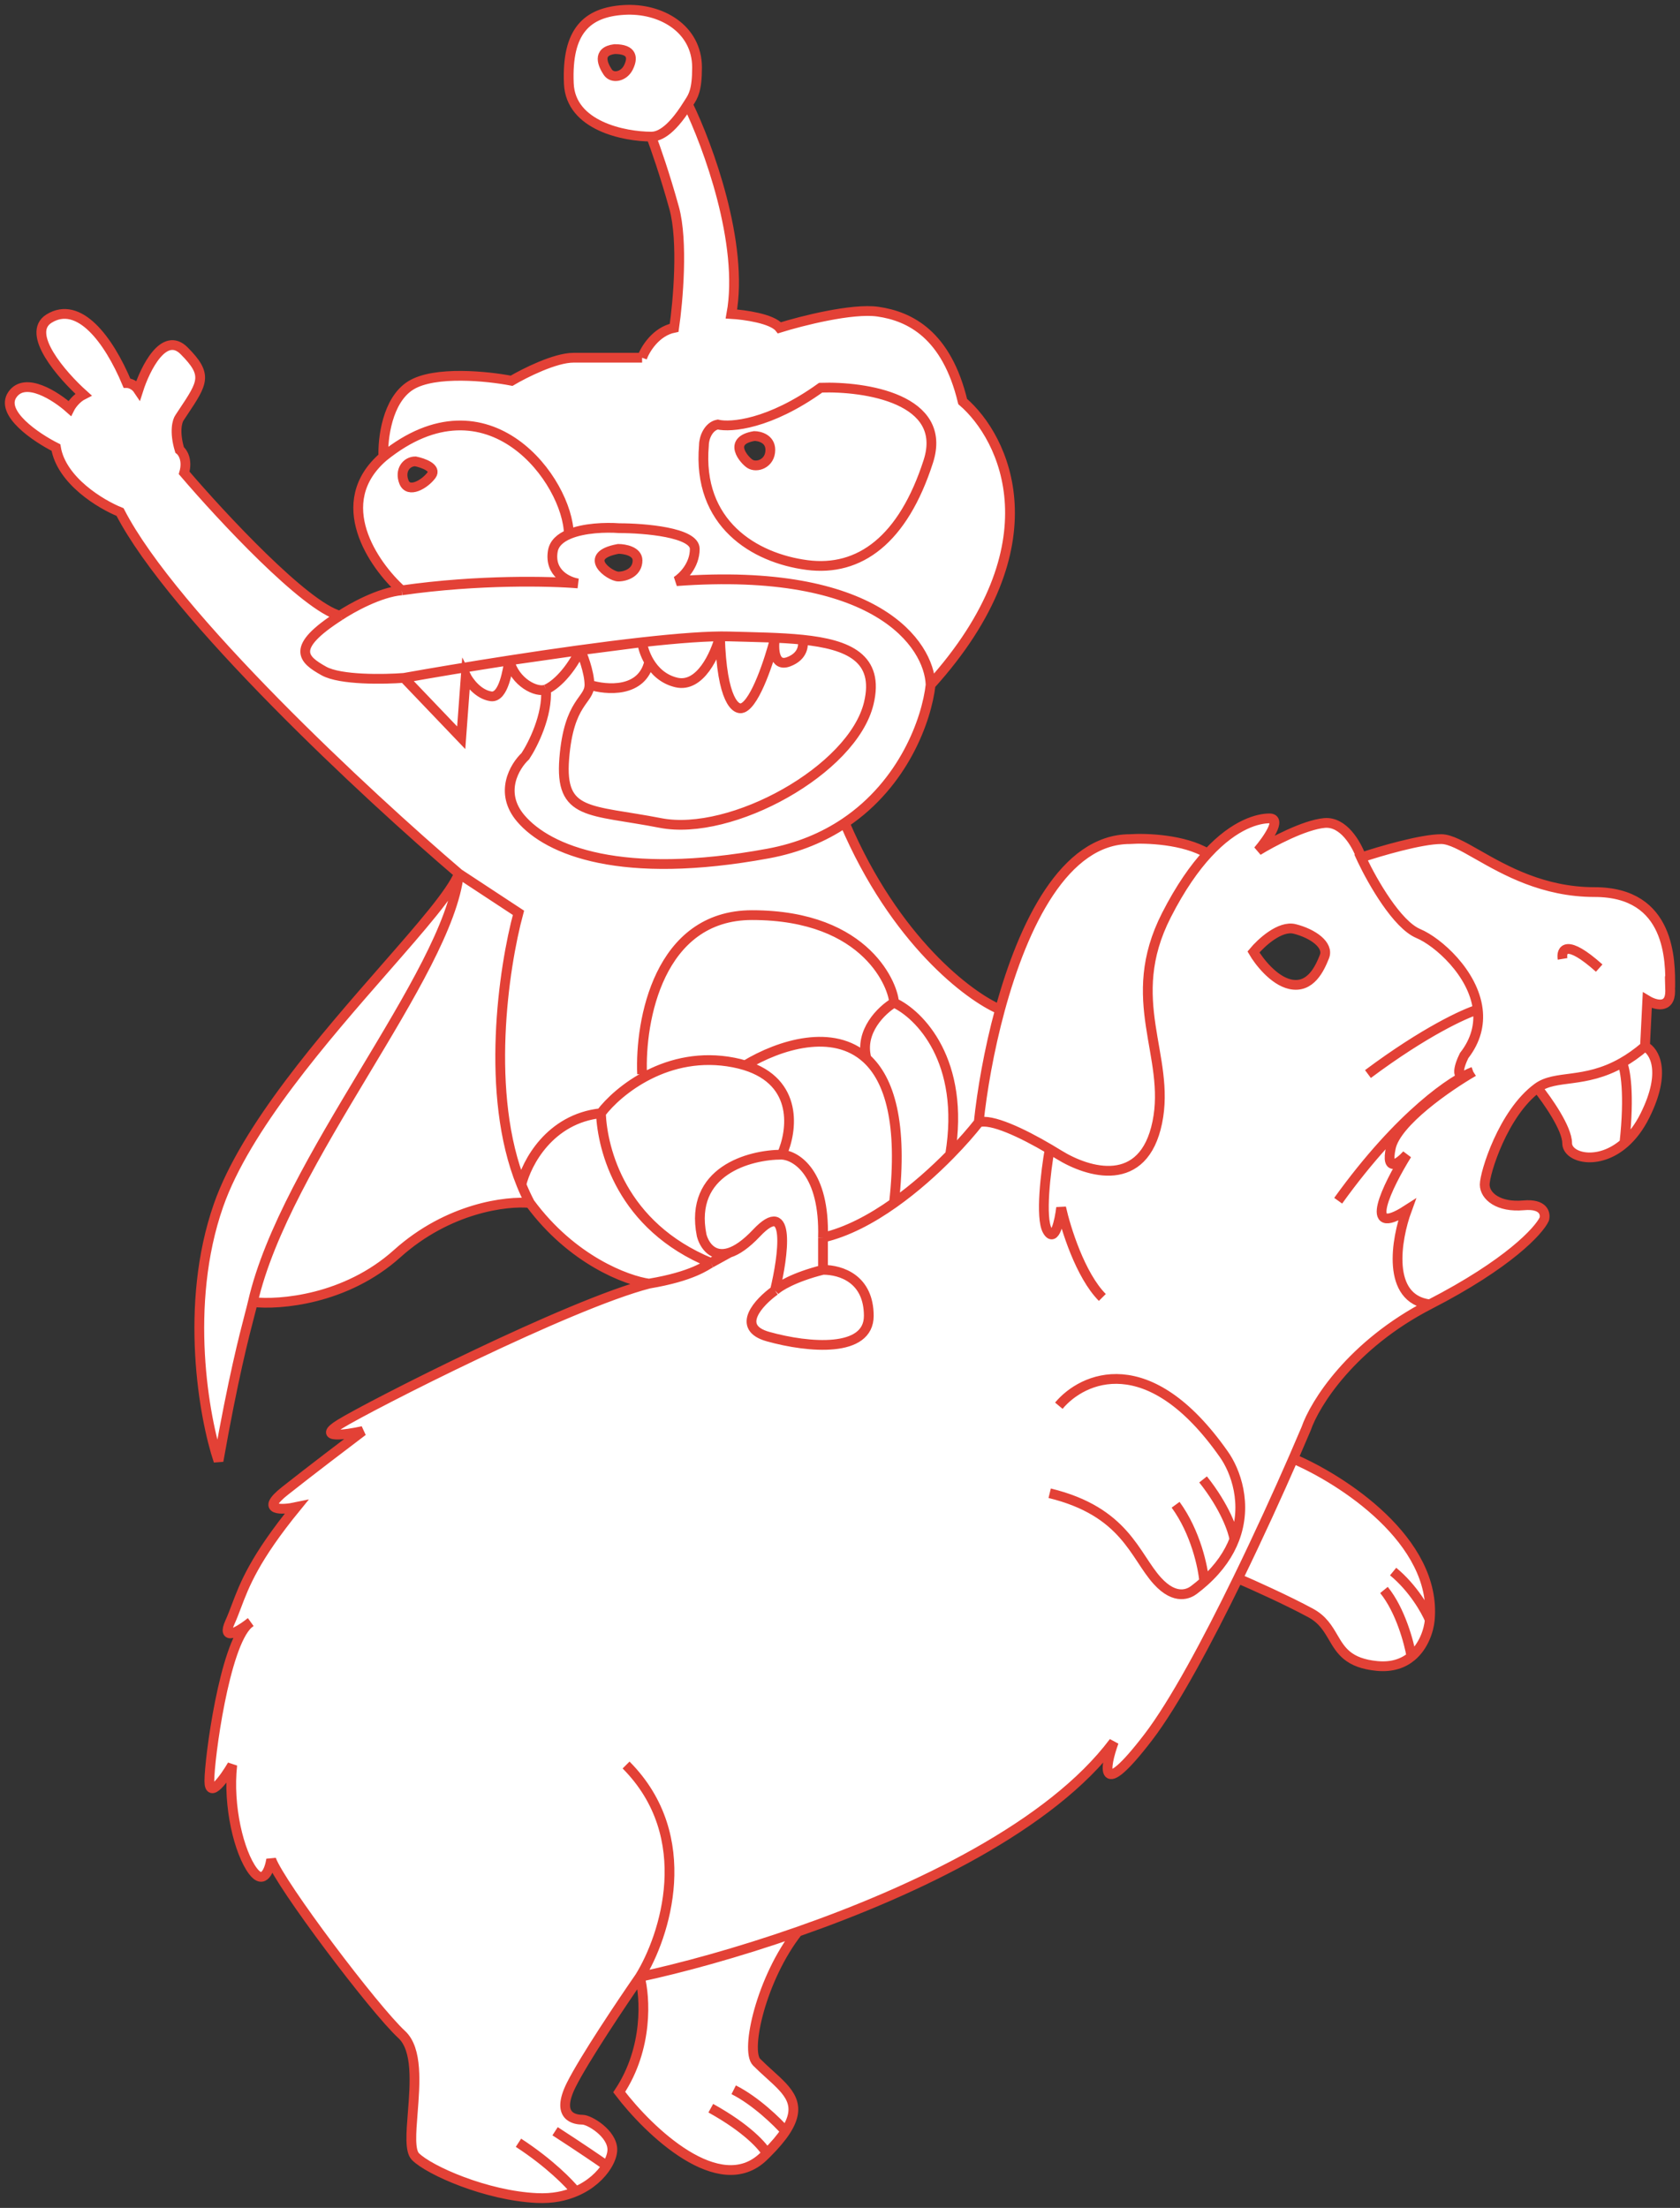
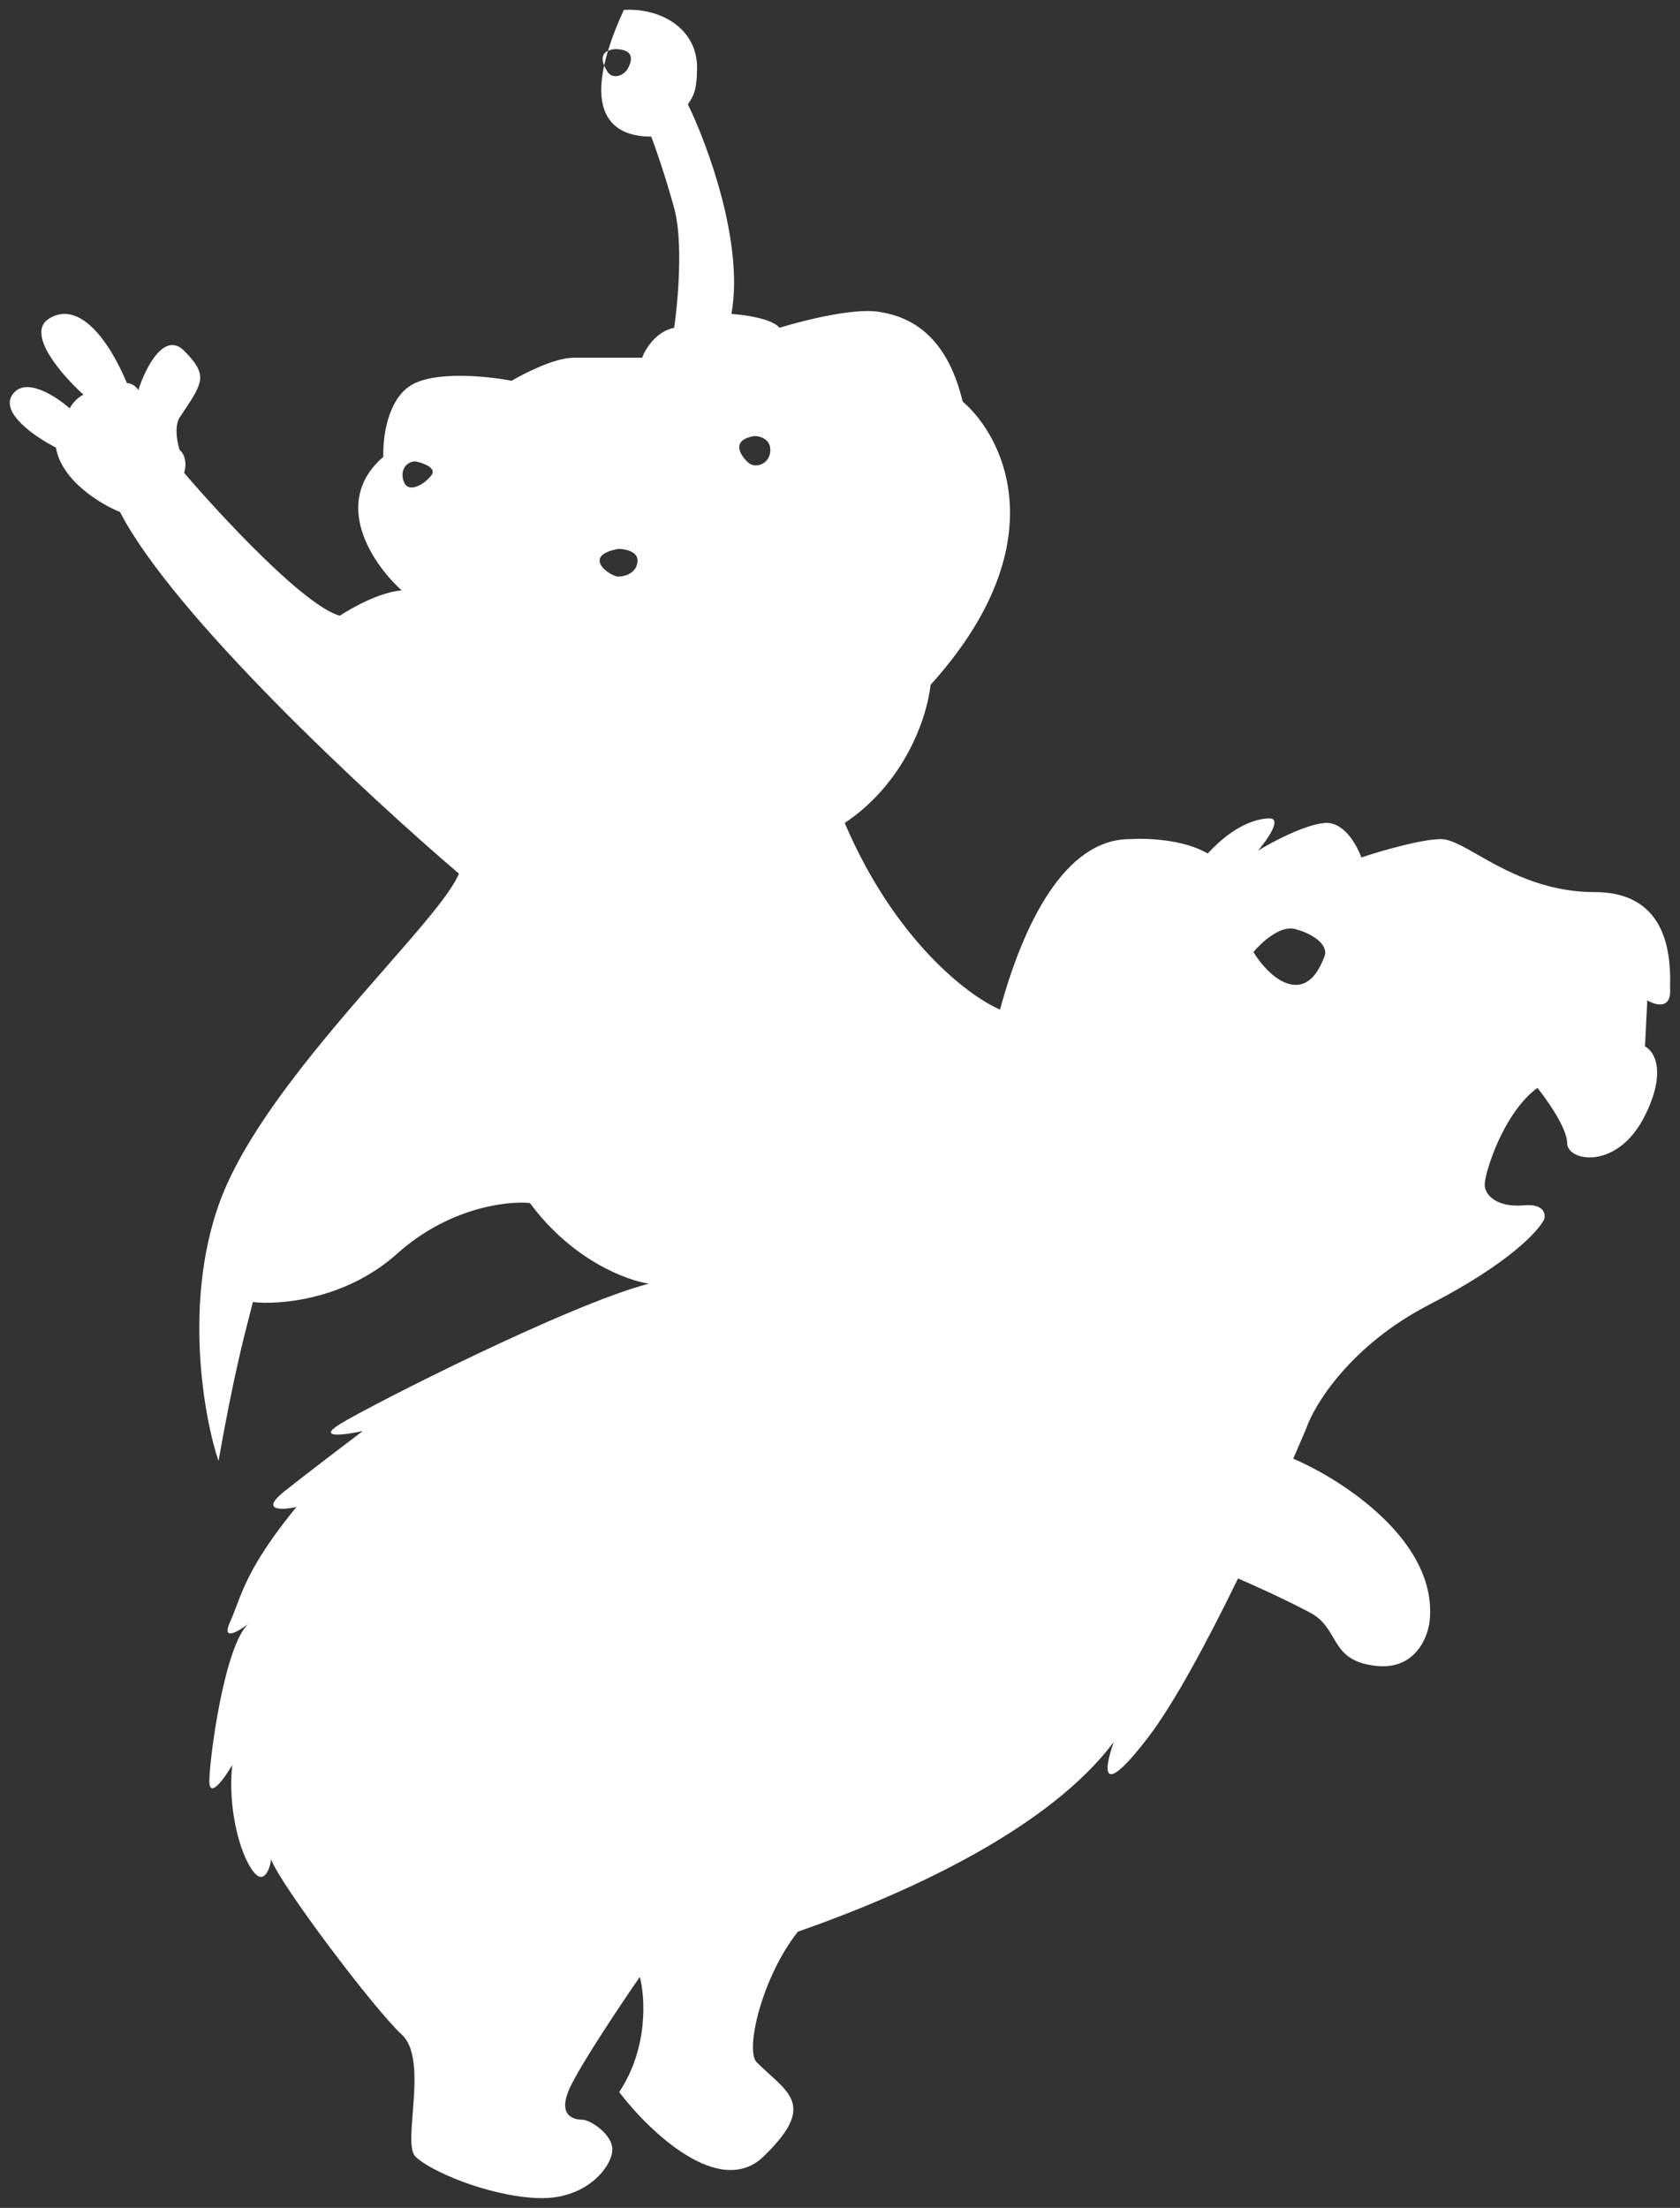
<svg xmlns="http://www.w3.org/2000/svg" width="172" height="226" viewBox="0 0 172 226" fill="none">
  <rect x="0" y="0" width="172" height="226" fill="#333333" stroke="none" />
-   <path fill-rule="evenodd" clip-rule="evenodd" d="M114.03 178.308C113.093 180.901 112.483 184.437 117.547 177.836C120.205 174.371 123.625 167.982 126.75 161.569C128.214 162.198 131.753 163.785 134.191 165.105C135.412 165.767 135.956 166.693 136.486 167.597C137.278 168.947 138.039 170.245 140.989 170.528C142.54 170.676 143.682 170.244 144.505 169.561C145.772 168.509 146.286 166.86 146.381 165.813C147.131 157.703 137.376 151.431 132.404 149.31C132.897 148.181 133.34 147.149 133.722 146.245C134.581 143.73 138.317 137.663 146.381 133.514C154.445 129.364 157.555 125.969 158.102 124.791C158.258 124.241 158.055 123.188 155.992 123.376C153.413 123.612 152.007 122.433 152.007 121.254C152.007 120.076 153.882 113.946 157.399 111.353C158.414 112.61 160.446 115.502 160.446 117.011C160.446 118.483 163.59 119.381 166.307 117.011C167.07 116.345 167.8 115.422 168.416 114.182C170.667 109.655 169.354 107.58 168.416 107.109L168.651 102.394C169.432 102.865 170.995 103.337 170.995 101.451C170.995 101.34 170.908 98.52 170.997 101.085C171.02 98.381 171.079 91.313 163.259 91.313C158.002 91.313 154.092 89.087 151.283 87.487C149.708 86.59 148.479 85.891 147.553 85.891C145.5 85.891 141.264 87.136 139.375 87.768C138.87 86.382 137.541 84.063 135.597 84.24C133.534 84.429 130.206 86.205 128.799 87.07C129.737 85.969 131.284 83.769 129.971 83.769C128.86 83.769 126.459 84.309 123.642 87.367C121.204 85.907 117.312 85.774 115.671 85.891C108.978 85.891 104.743 94.658 102.382 103.337C99.23 102.001 91.638 96.311 86.483 84.24C92.528 80.189 94.872 73.669 95.277 70.095C108.217 55.761 102.856 44.79 98.558 41.097C96.918 34.26 93.167 32.373 89.885 31.902C87.259 31.525 82.071 32.845 79.805 33.552C79.055 32.609 76.21 32.216 74.882 32.138C76.195 24.971 72.46 14.849 70.428 10.684C70.472 10.612 70.518 10.543 70.563 10.473C70.963 9.859 71.365 9.242 71.365 6.912C71.365 2.904 67.615 0.782 63.864 1.018C60.113 1.254 58.004 3.14 58.238 8.562C58.425 12.9 63.942 13.984 66.677 13.984C67.068 15.006 68.084 17.898 69.021 21.293C69.959 24.688 69.412 30.88 69.021 33.552C67.146 33.93 66.052 35.753 65.739 36.617H58.707C56.831 36.617 53.706 38.189 52.377 38.975C49.955 38.503 44.501 37.937 42.063 39.446C39.625 40.955 39.172 44.947 39.25 46.755C33.811 51.47 38.234 57.835 41.125 60.429C38.875 60.617 35.968 62.236 34.796 63.022C31.232 62.079 22.684 52.885 18.855 48.405C19.23 47.085 18.699 46.283 18.386 46.047C17.823 44.161 18.152 43.061 18.386 42.747C18.506 42.566 18.621 42.393 18.732 42.226C20.794 39.133 21.302 38.371 18.855 35.91C16.792 33.835 14.87 37.717 14.166 39.918C13.791 39.352 13.229 39.211 12.994 39.211C11.119 34.731 8.072 30.723 5.024 32.609C2.586 34.118 6.352 38.425 8.54 40.389C7.79 40.767 7.29 41.49 7.134 41.804C5.727 40.547 2.586 38.503 1.273 40.389C-0.04 42.275 3.696 44.79 5.727 45.812C6.29 49.207 10.338 51.627 12.291 52.413C17.73 62.975 37.687 81.49 46.986 89.427C46.192 91.377 43.145 94.862 39.413 99.127C33.223 106.204 25.15 115.433 22.371 123.376C18.808 133.561 20.887 145.144 22.371 149.545C23.877 141.028 24.988 136.766 25.563 134.562C25.704 134.021 25.813 133.603 25.888 133.278C28.622 133.592 35.405 133.042 40.656 128.327C45.907 123.612 51.908 122.905 54.253 123.14C58.566 128.987 64.177 131.078 66.443 131.392C58.238 133.514 37.843 143.887 34.796 145.773C32.358 147.282 35.343 146.873 37.14 146.48C35.577 147.659 31.795 150.536 29.169 152.61C26.544 154.685 28.857 154.575 30.342 154.26C26.054 159.51 25.028 162.225 24.198 164.421C23.984 164.987 23.783 165.517 23.543 166.048C22.669 167.984 24.311 167.06 25.423 166.226C22.977 168.427 21.434 180.029 21.434 182.316C21.434 184.202 22.996 182.001 23.778 180.665C23.309 184.909 24.481 189.624 25.888 191.51C27.013 193.019 27.607 191.353 27.763 190.331C28.701 192.925 38.312 205.656 41.125 208.249C42.771 209.766 42.491 213.301 42.257 216.256C42.091 218.352 41.948 220.157 42.532 220.744C43.938 222.159 49.799 224.752 54.956 224.988C56.597 225.063 57.851 224.783 58.941 224.317C60.465 223.667 61.525 222.646 62.12 221.687C62.501 221.074 62.692 220.486 62.692 220.037C62.692 218.387 60.348 216.972 59.644 216.972C58.941 216.972 56.831 216.736 58.472 213.436C59.785 210.795 63.708 204.948 65.505 202.355C66.052 204.398 66.396 209.616 63.395 214.143C66.443 218.151 73.663 225.082 78.164 220.744C78.278 220.634 78.388 220.526 78.495 220.42C79.355 219.563 79.982 218.815 80.417 218.151C82.206 215.419 80.739 214.091 78.779 212.316C78.353 211.931 77.904 211.525 77.46 211.078C76.288 209.899 77.929 202.514 81.68 197.728C93.801 193.49 107.596 186.894 114.03 178.308ZM44.173 48.641C44.735 47.886 43.313 47.383 42.532 47.226C41.594 47.226 40.891 48.169 41.359 49.348C41.828 50.527 43.469 49.584 44.173 48.641ZM77.226 44.633C77.773 44.633 78.867 44.916 78.867 46.047C78.867 47.462 77.46 47.934 76.757 47.462C76.206 47.092 74.413 45.105 77.226 44.633ZM64.333 6.912C64.802 5.969 64.802 5.026 62.926 5.026C61.051 5.261 61.754 6.676 62.223 7.383C62.692 8.09 63.864 7.855 64.333 6.912ZM63.3 56.185C63.957 56.185 65.271 56.421 65.271 57.364C65.271 58.543 64.143 59.014 63.3 59.014C62.458 59.014 59.454 56.892 63.3 56.185ZM132.55 95.085C131.049 94.708 129.112 96.5 128.33 97.443C128.877 98.386 130.393 100.366 132.081 100.743C134.191 101.215 135.128 99.093 135.597 97.914C136.066 96.736 134.425 95.557 132.55 95.085Z" fill="white" />
-   <path d="M65.505 202.355C68.084 198.19 71.412 188.021 64.099 180.665M65.505 202.355C63.708 204.948 59.785 210.795 58.472 213.436C56.831 216.736 58.941 216.972 59.644 216.972C60.348 216.972 62.692 218.387 62.692 220.037C62.692 220.486 62.501 221.074 62.12 221.687M65.505 202.355C66.052 204.398 66.396 209.616 63.395 214.143C66.443 218.151 73.663 225.082 78.164 220.744C78.278 220.634 78.388 220.526 78.495 220.42M65.505 202.355C69.626 201.473 75.43 199.914 81.68 197.728M146.381 133.514C138.317 137.663 134.581 143.73 133.722 146.245C133.34 147.149 132.897 148.181 132.404 149.31M146.381 133.514C154.445 129.364 157.555 125.969 158.102 124.791C158.258 124.241 158.055 123.188 155.992 123.376C153.413 123.612 152.007 122.433 152.007 121.254C152.007 120.076 153.882 113.946 157.399 111.353M146.381 133.514C141.88 132.948 142.943 126.834 144.036 123.848C139.348 126.865 142.083 121.333 144.036 118.189C143.255 119.054 141.833 120.123 142.396 117.482C142.958 114.842 148.256 111.195 150.835 109.702M157.399 111.353C158.414 112.61 160.446 115.502 160.446 117.011C160.446 118.483 163.59 119.381 166.307 117.011M157.399 111.353C159.275 109.968 162.193 110.972 166.072 108.773M168.416 107.109C169.354 107.58 170.667 109.655 168.416 114.182C167.8 115.422 167.07 116.345 166.307 117.011M168.416 107.109L168.651 102.394C169.432 102.865 170.995 103.337 170.995 101.451C170.995 101.34 170.908 98.52 170.997 101.085C171.02 98.381 171.079 91.313 163.259 91.313C158.002 91.313 154.092 89.087 151.283 87.487C149.708 86.59 148.479 85.891 147.553 85.891C145.5 85.891 141.264 87.136 139.375 87.768M168.416 107.109C167.6 107.808 166.818 108.35 166.072 108.773M150.835 109.702C148.772 111.022 149.35 109.152 149.897 108.052C151.122 106.478 151.478 104.864 151.297 103.337M150.835 109.702C148.881 110.409 143.38 114.04 137.004 122.905M151.297 103.337C150.854 99.605 147.205 96.393 145.209 95.557C143.036 94.646 140.542 90.292 139.459 88.013M151.297 103.337C149.971 103.73 145.865 105.6 140.051 109.938M139.459 88.013C139.42 87.931 139.383 87.853 139.348 87.777C139.357 87.774 139.366 87.771 139.375 87.768M139.459 88.013C139.434 87.935 139.406 87.853 139.375 87.768M100.2 114.889C99.503 115.781 98.498 116.941 97.273 118.189M100.2 114.889C100.531 111.732 101.236 107.545 102.382 103.337M100.2 114.889C101.465 114.465 104.626 115.948 107.467 117.623M123.642 87.367C126.459 84.309 128.86 83.769 129.971 83.769C131.284 83.769 129.737 85.969 128.799 87.07C130.206 86.205 133.534 84.429 135.597 84.24C137.541 84.063 138.87 86.382 139.375 87.768M123.642 87.367C122.298 88.824 120.86 90.854 119.422 93.671C114.968 102.394 119.891 108.052 118.484 114.889C117.078 121.726 111.452 120.076 108.404 118.189C108.098 118 107.784 117.81 107.467 117.623M123.642 87.367C121.204 85.907 117.312 85.774 115.671 85.891C108.978 85.891 104.743 94.658 102.382 103.337M84.259 126.677C86.727 126.109 89.229 124.768 91.527 123.14M84.259 126.677C84.446 120.076 81.524 118.268 80.039 118.189M84.259 126.677V129.977M66.443 131.392C58.238 133.514 37.843 143.887 34.796 145.773C32.358 147.282 35.343 146.873 37.14 146.48C35.577 147.659 31.795 150.536 29.169 152.61C26.544 154.685 28.857 154.575 30.342 154.26C26.054 159.51 25.028 162.225 24.198 164.421C23.984 164.987 23.783 165.517 23.543 166.048C22.669 167.984 24.311 167.06 25.423 166.226M66.443 131.392C64.177 131.078 58.566 128.987 54.253 123.14M66.443 131.392C70.944 130.638 72.309 129.506 72.778 129.27M58.941 224.317C57.851 224.783 56.597 225.063 54.956 224.988C49.799 224.752 43.938 222.159 42.532 220.744C41.948 220.157 42.091 218.352 42.257 216.256C42.491 213.301 42.771 209.766 41.125 208.249C38.312 205.656 28.701 192.925 27.763 190.331C27.607 191.353 27.013 193.019 25.888 191.51C24.481 189.624 23.309 184.909 23.778 180.665C22.996 182.001 21.434 184.202 21.434 182.316C21.434 180.029 22.977 168.427 25.423 166.226M58.941 224.317C58.316 223.519 56.269 221.404 53.081 219.33M58.941 224.317C60.465 223.667 61.525 222.646 62.12 221.687M62.12 221.687C61.451 221.216 59.457 219.848 56.831 218.151M81.68 197.728C93.801 193.49 107.596 186.894 114.03 178.308C113.093 180.901 112.483 184.437 117.547 177.836C120.205 174.371 123.625 167.982 126.75 161.569M81.68 197.728C77.929 202.514 76.288 209.899 77.46 211.078C77.904 211.525 78.353 211.931 78.779 212.316C80.739 214.091 82.206 215.419 80.417 218.151M80.417 218.151C79.588 217.208 77.367 215.039 75.116 213.907M80.417 218.151C79.982 218.815 79.355 219.563 78.495 220.42M78.495 220.42C78.15 219.742 76.523 217.868 72.772 215.793M54.253 123.14C51.908 122.905 45.907 123.612 40.656 128.327C35.405 133.042 28.622 133.592 25.888 133.278M54.253 123.14C53.932 122.533 53.642 121.903 53.379 121.254M25.888 133.278C29.169 118.897 45.86 99.8 46.986 89.427M25.888 133.278C25.813 133.603 25.704 134.021 25.563 134.562C24.988 136.766 23.877 141.028 22.371 149.545C20.887 145.144 18.808 133.561 22.371 123.376C25.15 115.433 33.223 106.204 39.413 99.127C43.145 94.862 46.192 91.377 46.986 89.427M46.986 89.427C37.687 81.49 17.73 62.975 12.291 52.413C10.338 51.627 6.29 49.207 5.727 45.812C3.696 44.79 -0.04 42.275 1.273 40.389C2.586 38.503 5.727 40.547 7.134 41.804C7.29 41.49 7.79 40.767 8.54 40.389C6.352 38.425 2.586 34.118 5.024 32.609C8.072 30.723 11.119 34.731 12.994 39.211C13.229 39.211 13.791 39.352 14.166 39.918C14.87 37.717 16.792 33.835 18.855 35.91C21.302 38.371 20.794 39.133 18.732 42.226C18.621 42.393 18.506 42.566 18.386 42.747C18.152 43.061 17.823 44.161 18.386 46.047C18.699 46.283 19.23 47.085 18.855 48.405C22.684 52.885 31.232 62.079 34.796 63.022M46.986 89.427L53.081 93.435C51.547 99.088 49.646 112.04 53.379 121.254M34.796 63.022C35.968 62.236 38.875 60.617 41.125 60.429M34.796 63.022C29.638 66.323 31.045 67.501 33.155 68.68C34.843 69.623 39.328 69.545 41.359 69.388M41.125 60.429C38.234 57.835 33.811 51.47 39.25 46.755M41.125 60.429C49.002 59.297 56.441 59.486 59.176 59.721C58.16 59.564 56.222 58.684 56.597 56.421C56.731 55.609 57.373 55.056 58.238 54.688M39.25 46.755C39.172 44.947 39.625 40.955 42.063 39.446C44.501 37.937 49.955 38.503 52.377 38.975C53.706 38.189 56.831 36.617 58.707 36.617M39.25 46.755C50.033 38.032 58.16 49.293 58.238 54.688M58.707 36.617C60.582 36.617 64.177 36.617 65.739 36.617M58.707 36.617H65.739M65.739 36.617C66.052 35.753 67.146 33.93 69.021 33.552C69.412 30.88 69.959 24.688 69.021 21.293C68.084 17.898 67.068 15.006 66.677 13.984M66.677 13.984C63.942 13.984 58.425 12.9 58.238 8.562C58.004 3.14 60.113 1.254 63.864 1.018C67.615 0.782 71.365 2.904 71.365 6.912C71.365 9.242 70.963 9.859 70.563 10.473C70.518 10.543 70.472 10.612 70.428 10.684M66.677 13.984C67.286 13.984 68.552 13.701 70.428 10.684M70.428 10.684C72.46 14.849 76.195 24.971 74.882 32.138C76.21 32.216 79.055 32.609 79.805 33.552C82.071 32.845 87.259 31.525 89.885 31.902C93.167 32.373 96.918 34.26 98.558 41.097C102.856 44.79 108.217 55.761 95.277 70.095M95.277 70.095C95.12 65.93 89.697 57.977 69.256 59.486C69.881 59.093 71.131 57.883 71.131 56.185C71.131 54.488 65.974 54.063 63.395 54.063C62.042 53.962 59.783 54.03 58.238 54.688M95.277 70.095C94.872 73.669 92.528 80.189 86.483 84.24M55.894 70.566C56.081 73.207 54.565 76.225 53.784 77.403C52.69 78.425 51.065 81.128 53.315 83.769C56.128 87.07 63.63 90.134 78.633 87.367C81.761 86.789 84.352 85.668 86.483 84.24M55.894 70.566C54.956 70.959 52.706 69.861 52.143 67.598M55.894 70.566C56.519 70.331 58.097 69.199 59.41 66.558M52.143 67.598C51.987 68.462 51.58 71.462 50.267 71.274C48.955 71.085 48.001 69.781 47.689 69.152L47.22 75.517L41.359 69.388M52.143 67.598C47.98 68.242 44.123 68.894 41.359 69.388M52.143 67.598C56.65 66.9 61.516 66.211 65.739 65.74M52.143 67.598L59.41 66.558M60.348 70.095C60.348 71.745 58.238 71.745 57.769 77.639C57.3 83.533 60.348 82.826 67.615 84.24C74.882 85.655 87.306 78.818 88.947 71.981C90.058 67.352 86.871 65.965 82.149 65.479M60.348 70.095C60.348 68.775 59.566 66.794 59.41 66.558M60.348 70.095C62.083 70.645 65.735 70.944 66.466 67.737M59.41 66.558L65.739 65.74M82.149 65.479C79.897 65.247 77.297 65.22 74.647 65.144C72.603 65.085 69.414 65.33 65.739 65.74M82.149 65.479C82.305 65.996 82.243 67.171 80.742 67.737C79.242 68.303 79.18 66.401 79.336 65.38C78.789 67.501 77.367 71.887 76.054 72.452C75.351 72.767 73.897 71.745 73.71 65.144C73.241 66.951 71.694 70.425 69.256 69.859C67.9 69.544 67.013 68.658 66.466 67.737M65.739 65.74C65.809 66.245 66.029 67.002 66.466 67.737M53.379 121.254C53.904 119.054 56.269 114.512 61.52 113.946M61.52 113.946C61.676 117.639 63.588 125.498 72.778 129.27M61.52 113.946C63.239 111.667 68.365 107.439 75.116 108.759C75.535 108.841 75.925 108.939 76.288 109.051M72.778 129.27L74.667 128.229M80.039 118.189C81.139 115.757 81.784 110.752 76.288 109.051M80.039 118.189C76.757 118.189 70.522 119.84 71.834 126.441C72.104 127.47 72.981 128.76 74.667 128.229M76.288 109.051C79.844 106.904 85.305 105.233 88.713 108.351M91.527 123.14C93.688 121.609 95.669 119.824 97.273 118.189M91.527 123.14C92.448 114.962 91.072 110.509 88.713 108.351M79.336 132.099C80.195 128.563 81.024 122.433 77.46 126.205C76.353 127.378 75.427 127.989 74.667 128.229M79.336 132.099C77.695 133.278 75.257 135.871 78.633 136.814C82.852 137.993 88.947 138.465 88.947 134.693C88.947 130.92 86.134 129.977 84.259 129.977M79.336 132.099C79.727 131.706 81.258 130.732 84.259 129.977M65.739 109.938C65.505 104.516 67.427 93.671 76.992 93.671C88.947 93.671 91.527 101.215 91.527 102.629M91.527 102.629C94.108 103.808 98.87 108.571 97.273 118.189M91.527 102.629C90.276 103.379 87.963 105.573 88.713 108.351M102.382 103.337C99.23 102.001 91.638 96.311 86.483 84.24M107.467 117.623C107.076 119.855 106.482 124.649 107.232 125.969C107.982 127.29 108.482 124.948 108.639 123.612C109.108 125.734 110.608 130.543 112.858 132.806M108.404 143.887C110.827 140.979 117.594 137.899 125.283 148.838C126.495 150.534 127.757 153.953 126.379 157.561M107.467 152.846C115.203 154.732 116.14 159.211 118.484 161.805C120.36 163.879 121.766 163.101 122.235 162.748C122.613 162.463 122.963 162.174 123.288 161.883M123.288 161.883C123.172 160.442 122.423 156.854 120.36 154.025M123.288 161.883C124.855 160.477 125.828 159.004 126.379 157.561M126.379 157.561C126.248 156.697 125.423 154.26 123.173 151.431M132.404 149.31C137.376 151.431 147.131 157.703 146.381 165.813M132.404 149.31C130.883 152.791 128.885 157.185 126.75 161.569M146.381 165.813C146.286 166.86 145.772 168.509 144.505 169.561M146.381 165.813C145.99 164.87 144.693 162.559 142.63 160.862M126.75 161.569C128.214 162.198 131.753 163.785 134.191 165.105C135.412 165.767 135.956 166.693 136.486 167.597C137.278 168.947 138.039 170.245 140.989 170.528C142.54 170.676 143.682 170.244 144.505 169.561M144.505 169.561C144.271 168.154 143.38 164.822 141.692 162.748M166.072 108.773C166.385 109.397 166.871 111.918 166.307 117.011M159.977 98.15C159.821 97.207 160.352 96.075 163.728 99.093M25.423 166.226C25.503 166.166 25.58 166.106 25.653 166.048C25.576 166.098 25.499 166.157 25.423 166.226ZM84.024 39.682C88.556 39.525 97.105 40.814 95.042 47.226C92.464 55.242 88.01 58.543 82.618 57.835C77.226 57.128 71.365 53.592 72.069 45.576C72.069 44.79 72.538 43.643 73.475 43.454C74.804 43.769 78.773 43.454 84.024 39.682ZM63.3 56.185C63.957 56.185 65.271 56.421 65.271 57.364C65.271 58.543 64.143 59.014 63.3 59.014C62.458 59.014 59.454 56.892 63.3 56.185ZM42.532 47.226C43.313 47.383 44.735 47.886 44.173 48.641C43.469 49.584 41.828 50.527 41.359 49.348C40.891 48.169 41.594 47.226 42.532 47.226ZM77.226 44.633C77.773 44.633 78.867 44.916 78.867 46.047C78.867 47.462 77.46 47.934 76.757 47.462C76.206 47.092 74.413 45.105 77.226 44.633ZM62.926 5.026C64.802 5.026 64.802 5.969 64.333 6.912C63.864 7.855 62.692 8.09 62.223 7.383C61.754 6.676 61.051 5.261 62.926 5.026ZM128.33 97.443C129.112 96.5 131.049 94.708 132.55 95.085C134.425 95.557 136.066 96.736 135.597 97.914C135.128 99.093 134.191 101.215 132.081 100.743C130.393 100.366 128.877 98.386 128.33 97.443Z" stroke="#E34136" />
+   <path fill-rule="evenodd" clip-rule="evenodd" d="M114.03 178.308C113.093 180.901 112.483 184.437 117.547 177.836C120.205 174.371 123.625 167.982 126.75 161.569C128.214 162.198 131.753 163.785 134.191 165.105C135.412 165.767 135.956 166.693 136.486 167.597C137.278 168.947 138.039 170.245 140.989 170.528C142.54 170.676 143.682 170.244 144.505 169.561C145.772 168.509 146.286 166.86 146.381 165.813C147.131 157.703 137.376 151.431 132.404 149.31C132.897 148.181 133.34 147.149 133.722 146.245C134.581 143.73 138.317 137.663 146.381 133.514C154.445 129.364 157.555 125.969 158.102 124.791C158.258 124.241 158.055 123.188 155.992 123.376C153.413 123.612 152.007 122.433 152.007 121.254C152.007 120.076 153.882 113.946 157.399 111.353C158.414 112.61 160.446 115.502 160.446 117.011C160.446 118.483 163.59 119.381 166.307 117.011C167.07 116.345 167.8 115.422 168.416 114.182C170.667 109.655 169.354 107.58 168.416 107.109L168.651 102.394C169.432 102.865 170.995 103.337 170.995 101.451C170.995 101.34 170.908 98.52 170.997 101.085C171.02 98.381 171.079 91.313 163.259 91.313C158.002 91.313 154.092 89.087 151.283 87.487C149.708 86.59 148.479 85.891 147.553 85.891C145.5 85.891 141.264 87.136 139.375 87.768C138.87 86.382 137.541 84.063 135.597 84.24C133.534 84.429 130.206 86.205 128.799 87.07C129.737 85.969 131.284 83.769 129.971 83.769C128.86 83.769 126.459 84.309 123.642 87.367C121.204 85.907 117.312 85.774 115.671 85.891C108.978 85.891 104.743 94.658 102.382 103.337C99.23 102.001 91.638 96.311 86.483 84.24C92.528 80.189 94.872 73.669 95.277 70.095C108.217 55.761 102.856 44.79 98.558 41.097C96.918 34.26 93.167 32.373 89.885 31.902C87.259 31.525 82.071 32.845 79.805 33.552C79.055 32.609 76.21 32.216 74.882 32.138C76.195 24.971 72.46 14.849 70.428 10.684C70.472 10.612 70.518 10.543 70.563 10.473C70.963 9.859 71.365 9.242 71.365 6.912C71.365 2.904 67.615 0.782 63.864 1.018C58.425 12.9 63.942 13.984 66.677 13.984C67.068 15.006 68.084 17.898 69.021 21.293C69.959 24.688 69.412 30.88 69.021 33.552C67.146 33.93 66.052 35.753 65.739 36.617H58.707C56.831 36.617 53.706 38.189 52.377 38.975C49.955 38.503 44.501 37.937 42.063 39.446C39.625 40.955 39.172 44.947 39.25 46.755C33.811 51.47 38.234 57.835 41.125 60.429C38.875 60.617 35.968 62.236 34.796 63.022C31.232 62.079 22.684 52.885 18.855 48.405C19.23 47.085 18.699 46.283 18.386 46.047C17.823 44.161 18.152 43.061 18.386 42.747C18.506 42.566 18.621 42.393 18.732 42.226C20.794 39.133 21.302 38.371 18.855 35.91C16.792 33.835 14.87 37.717 14.166 39.918C13.791 39.352 13.229 39.211 12.994 39.211C11.119 34.731 8.072 30.723 5.024 32.609C2.586 34.118 6.352 38.425 8.54 40.389C7.79 40.767 7.29 41.49 7.134 41.804C5.727 40.547 2.586 38.503 1.273 40.389C-0.04 42.275 3.696 44.79 5.727 45.812C6.29 49.207 10.338 51.627 12.291 52.413C17.73 62.975 37.687 81.49 46.986 89.427C46.192 91.377 43.145 94.862 39.413 99.127C33.223 106.204 25.15 115.433 22.371 123.376C18.808 133.561 20.887 145.144 22.371 149.545C23.877 141.028 24.988 136.766 25.563 134.562C25.704 134.021 25.813 133.603 25.888 133.278C28.622 133.592 35.405 133.042 40.656 128.327C45.907 123.612 51.908 122.905 54.253 123.14C58.566 128.987 64.177 131.078 66.443 131.392C58.238 133.514 37.843 143.887 34.796 145.773C32.358 147.282 35.343 146.873 37.14 146.48C35.577 147.659 31.795 150.536 29.169 152.61C26.544 154.685 28.857 154.575 30.342 154.26C26.054 159.51 25.028 162.225 24.198 164.421C23.984 164.987 23.783 165.517 23.543 166.048C22.669 167.984 24.311 167.06 25.423 166.226C22.977 168.427 21.434 180.029 21.434 182.316C21.434 184.202 22.996 182.001 23.778 180.665C23.309 184.909 24.481 189.624 25.888 191.51C27.013 193.019 27.607 191.353 27.763 190.331C28.701 192.925 38.312 205.656 41.125 208.249C42.771 209.766 42.491 213.301 42.257 216.256C42.091 218.352 41.948 220.157 42.532 220.744C43.938 222.159 49.799 224.752 54.956 224.988C56.597 225.063 57.851 224.783 58.941 224.317C60.465 223.667 61.525 222.646 62.12 221.687C62.501 221.074 62.692 220.486 62.692 220.037C62.692 218.387 60.348 216.972 59.644 216.972C58.941 216.972 56.831 216.736 58.472 213.436C59.785 210.795 63.708 204.948 65.505 202.355C66.052 204.398 66.396 209.616 63.395 214.143C66.443 218.151 73.663 225.082 78.164 220.744C78.278 220.634 78.388 220.526 78.495 220.42C79.355 219.563 79.982 218.815 80.417 218.151C82.206 215.419 80.739 214.091 78.779 212.316C78.353 211.931 77.904 211.525 77.46 211.078C76.288 209.899 77.929 202.514 81.68 197.728C93.801 193.49 107.596 186.894 114.03 178.308ZM44.173 48.641C44.735 47.886 43.313 47.383 42.532 47.226C41.594 47.226 40.891 48.169 41.359 49.348C41.828 50.527 43.469 49.584 44.173 48.641ZM77.226 44.633C77.773 44.633 78.867 44.916 78.867 46.047C78.867 47.462 77.46 47.934 76.757 47.462C76.206 47.092 74.413 45.105 77.226 44.633ZM64.333 6.912C64.802 5.969 64.802 5.026 62.926 5.026C61.051 5.261 61.754 6.676 62.223 7.383C62.692 8.09 63.864 7.855 64.333 6.912ZM63.3 56.185C63.957 56.185 65.271 56.421 65.271 57.364C65.271 58.543 64.143 59.014 63.3 59.014C62.458 59.014 59.454 56.892 63.3 56.185ZM132.55 95.085C131.049 94.708 129.112 96.5 128.33 97.443C128.877 98.386 130.393 100.366 132.081 100.743C134.191 101.215 135.128 99.093 135.597 97.914C136.066 96.736 134.425 95.557 132.55 95.085Z" fill="white" />
</svg>